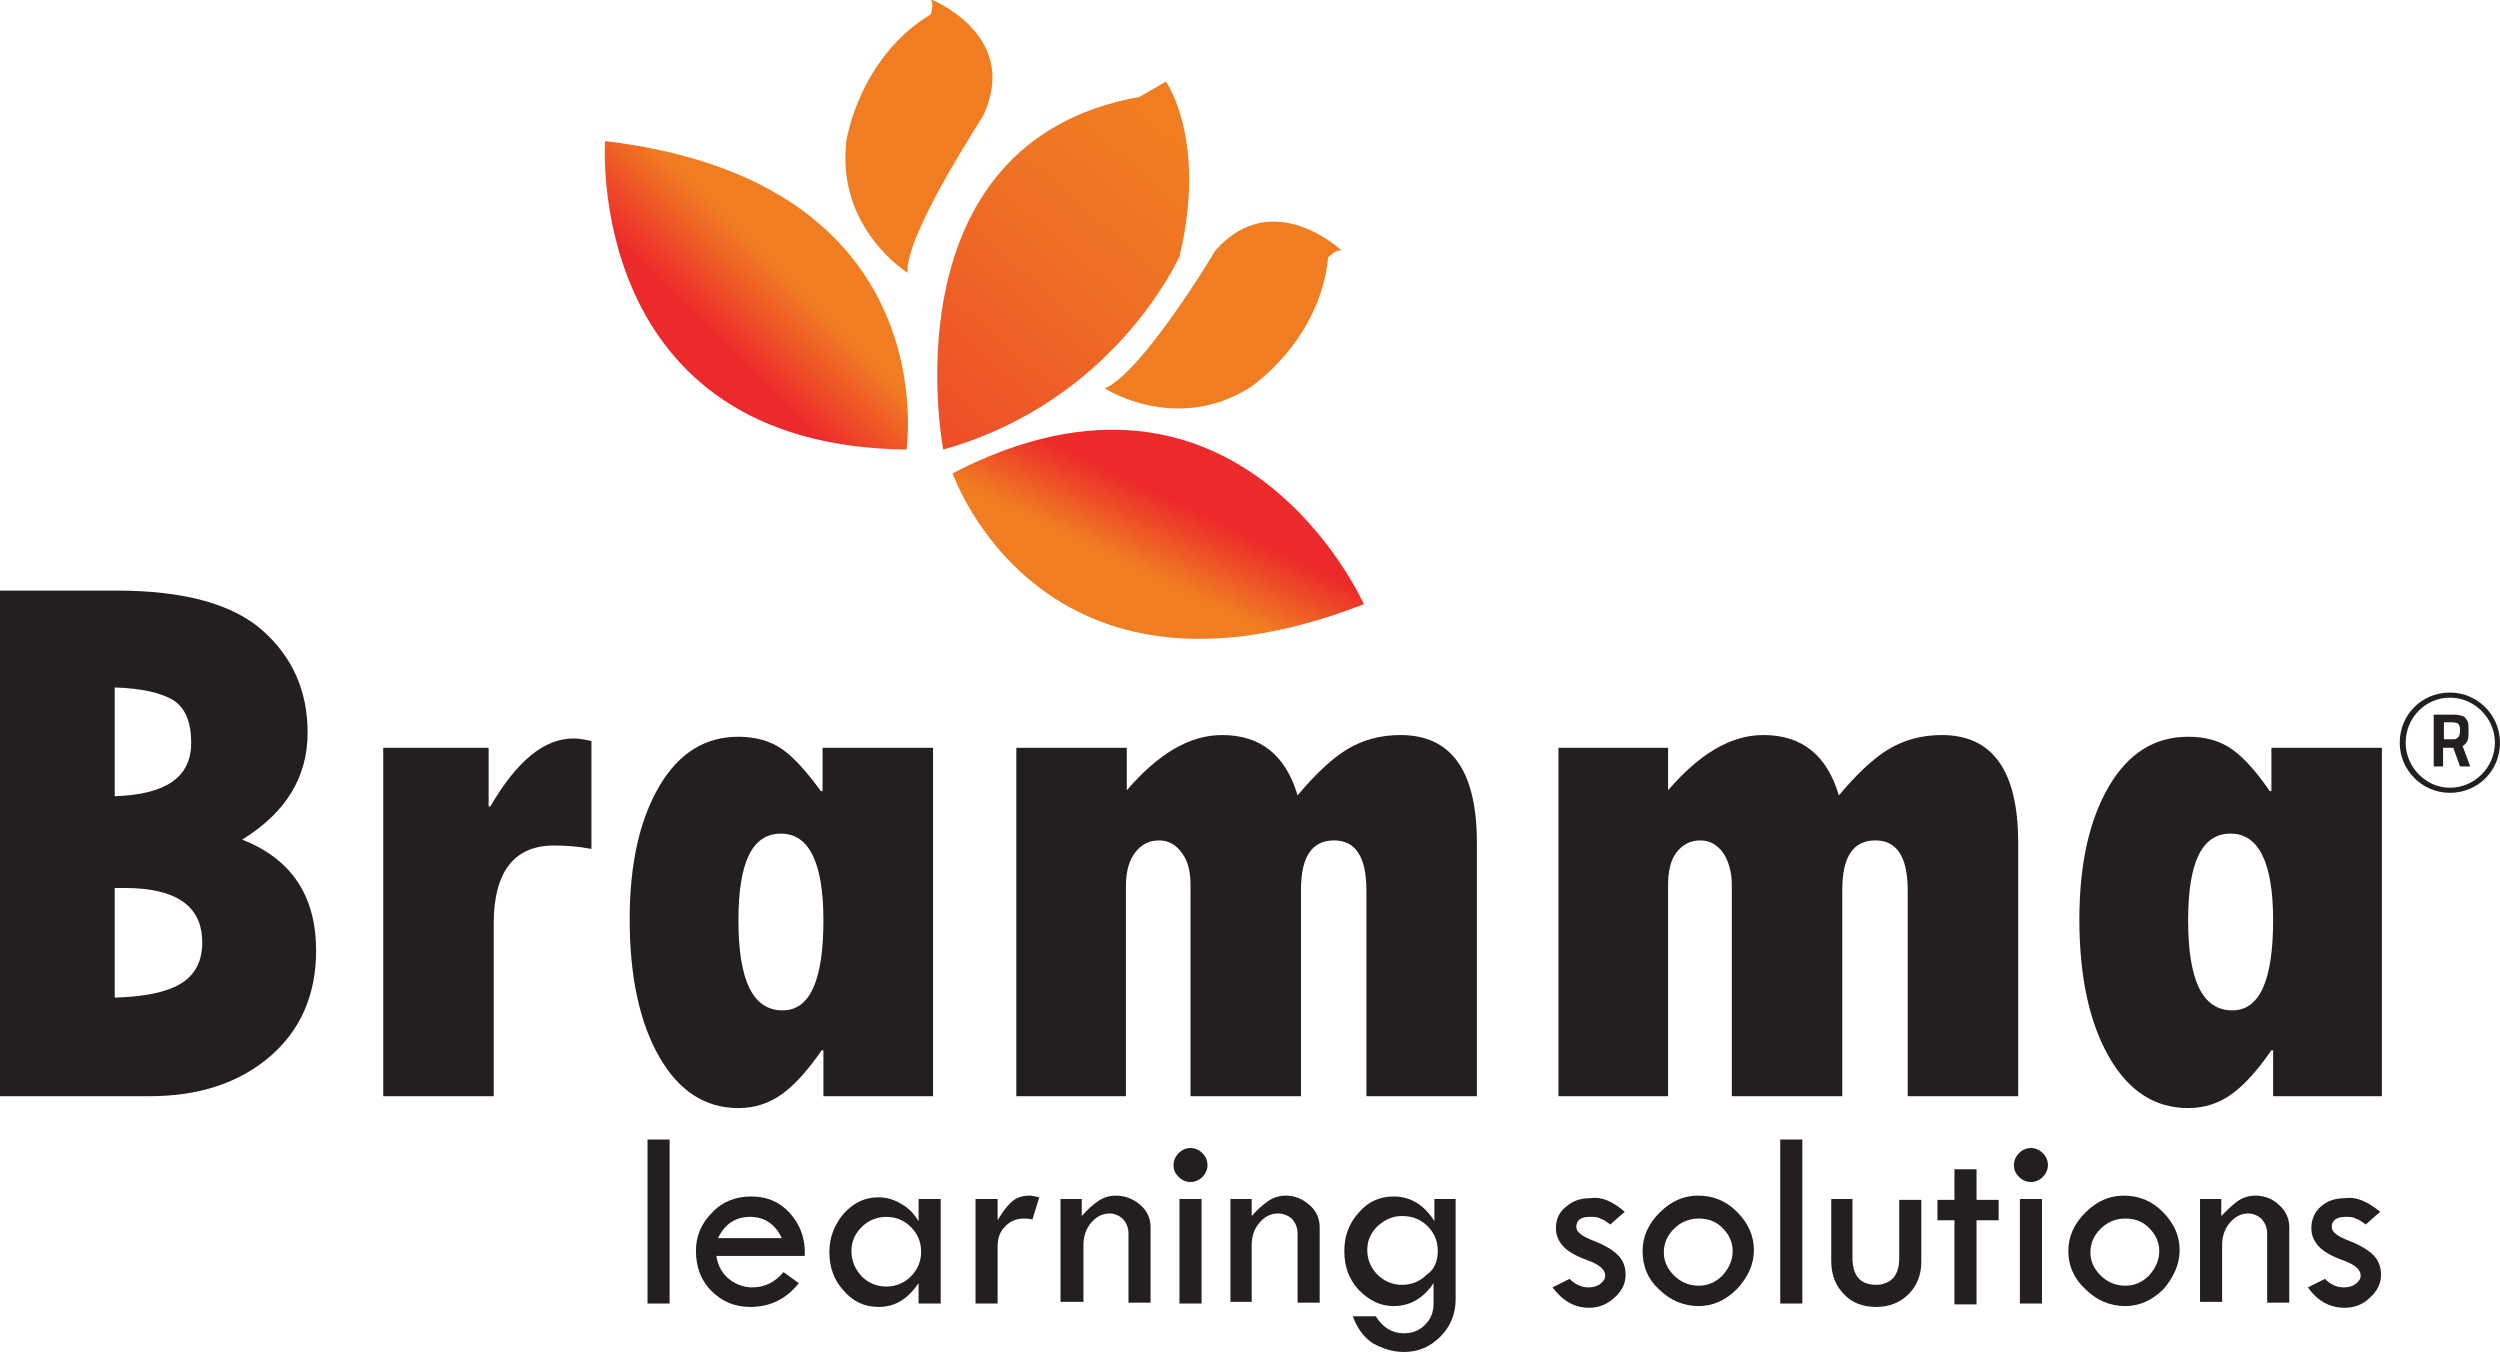
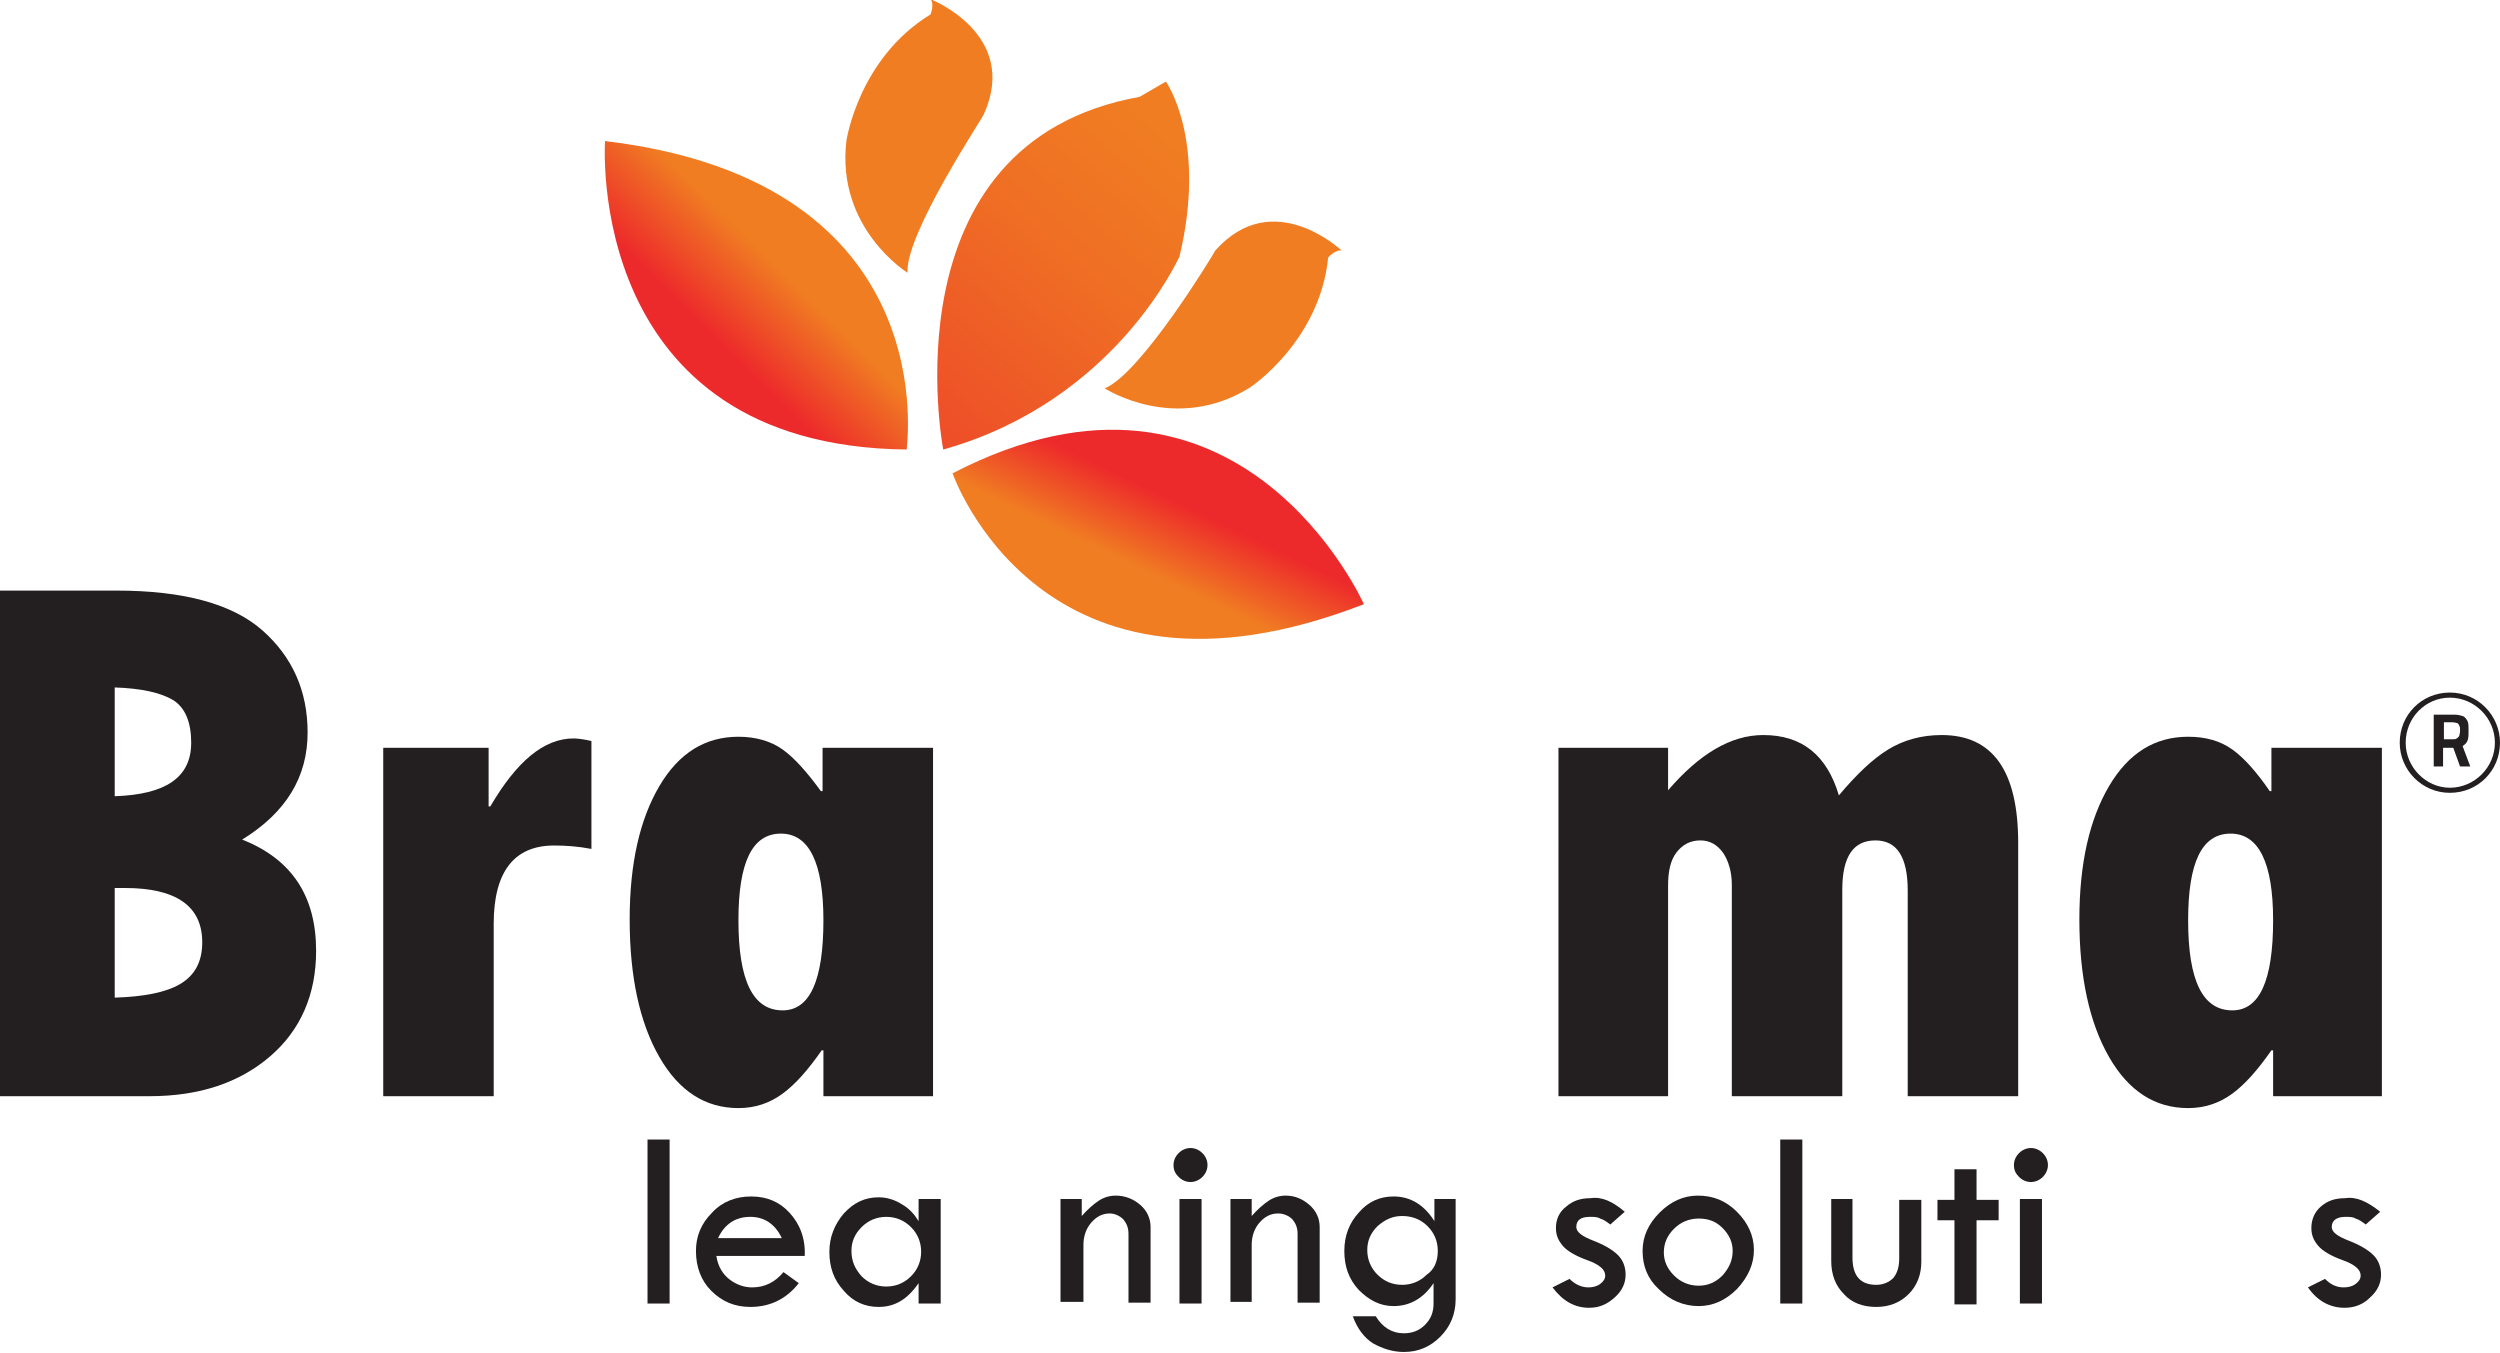
<svg xmlns="http://www.w3.org/2000/svg" version="1.1" id="Layer_1" x="0px" y="0px" viewBox="0 0 294.2 159.2" style="enable-background:new 0 0 294.2 159.2;" xml:space="preserve">
  <style type="text/css">
	.st0{fill:#231F20;}
	.st1{fill:url(#SVGID_1_);}
	.st2{fill:url(#SVGID_2_);}
	.st3{fill:#F07D22;}
	.st4{fill:url(#SVGID_3_);}
</style>
  <g>
    <g>
      <path class="st0" d="M0,69.5h13.7c8,0,13.7,1.6,17.2,4.7c3.5,3.1,5.3,7.1,5.3,12c0,5.2-2.5,9.4-7.7,12.6c5.8,2.3,8.7,6.6,8.7,13.1    c0,5.1-1.8,9.3-5.4,12.4c-3.6,3.1-8.3,4.7-14.2,4.7H0V69.5z M13.5,80.9v12.8c6-0.2,9-2.2,9-6.3c0-2.4-0.7-4.1-2.1-5    C18.9,81.5,16.6,81,13.5,80.9z M13.5,104.5v12.9c3.4-0.1,6-0.6,7.7-1.6c1.7-1,2.6-2.6,2.6-4.9c0-4.3-3.1-6.4-9.1-6.4H13.5z" />
      <path class="st0" d="M57.5,88v6.9h0.2c3.1-5.3,6.3-8,9.8-8c0.5,0,1.2,0.1,2.1,0.3v12.7c-1.6-0.3-3-0.4-4.4-0.4    c-4.7,0-7.1,3.1-7.1,9.2V129H45.1V88H57.5z" />
      <path class="st0" d="M96.9,129v-5.4h-0.2c-1.6,2.3-3.1,4-4.6,5.1c-1.5,1.1-3.2,1.7-5.2,1.7c-3.9,0-7-2-9.3-6    c-2.3-4-3.5-9.4-3.5-16.2c0-6.6,1.2-11.8,3.5-15.7c2.3-3.9,5.4-5.8,9.3-5.8c2,0,3.8,0.5,5.2,1.5c1.4,1,2.9,2.7,4.5,4.9h0.2V88h13    v41H96.9z M96.9,108.3c0-6.8-1.7-10.2-5-10.2c-3.4,0-5,3.4-5,10.2c0,7.1,1.7,10.6,5.2,10.6C95.3,118.9,96.9,115.4,96.9,108.3z" />
-       <path class="st0" d="M132.6,88v5c3.7-4.3,7.4-6.5,11.2-6.5c4.6,0,7.5,2.4,8.9,7.1c2.1-2.5,4-4.3,5.8-5.4c1.8-1.1,3.9-1.7,6.3-1.7    c6,0,9,4.2,9,12.7V129h-13v-24.2c0-4-1.3-5.9-3.8-5.9c-2.6,0-3.9,1.9-3.9,5.8V129h-13v-24.9c0-1.5-0.3-2.8-1-3.7    c-0.7-1-1.6-1.5-2.7-1.5c-1.2,0-2.1,0.5-2.8,1.4c-0.7,0.9-1.1,2.2-1.1,3.9V129h-12.9V88H132.6z" />
      <path class="st0" d="M196.3,88v5c3.7-4.3,7.4-6.5,11.2-6.5c4.6,0,7.5,2.4,8.9,7.1c2.1-2.5,4-4.3,5.8-5.4c1.8-1.1,3.9-1.7,6.3-1.7    c6,0,9,4.2,9,12.7V129h-13v-24.2c0-4-1.3-5.9-3.8-5.9c-2.6,0-3.9,1.9-3.9,5.8V129h-13v-24.9c0-1.5-0.4-2.8-1-3.7    c-0.7-1-1.6-1.5-2.7-1.5c-1.2,0-2.1,0.5-2.8,1.4c-0.7,0.9-1,2.2-1,3.9V129h-12.9V88H196.3z" />
      <path class="st0" d="M267.5,129v-5.4h-0.2c-1.6,2.3-3.1,4-4.6,5.1c-1.5,1.1-3.2,1.7-5.2,1.7c-3.9,0-7-2-9.3-6    c-2.3-4-3.5-9.4-3.5-16.2c0-6.6,1.2-11.8,3.5-15.7c2.3-3.9,5.4-5.8,9.3-5.8c2.1,0,3.8,0.5,5.2,1.5c1.4,1,2.9,2.7,4.4,4.9h0.2V88    h13v41H267.5z M267.5,108.3c0-6.8-1.7-10.2-5-10.2c-3.4,0-5,3.4-5,10.2c0,7.1,1.7,10.6,5.2,10.6    C265.9,118.9,267.5,115.4,267.5,108.3z" />
    </g>
    <g>
      <path class="st0" d="M76.2,134.1h2.6v19.3h-2.6V134.1z" />
      <path class="st0" d="M94.7,147.8H84.3c0.2,1.3,0.8,2.2,1.6,2.8c0.8,0.6,1.7,0.9,2.6,0.9c1.5,0,2.7-0.6,3.7-1.8L94,151    c-1.4,1.8-3.3,2.8-5.7,2.8c-1.8,0-3.3-0.6-4.6-1.9c-1.2-1.2-1.8-2.8-1.8-4.7c0-1.7,0.6-3.2,1.9-4.5c1.2-1.3,2.8-1.9,4.6-1.9    c1.8,0,3.3,0.6,4.5,1.9C94.1,144,94.8,145.7,94.7,147.8z M84.5,145.7H92c-0.8-1.7-2.1-2.5-3.7-2.5C86.6,143.2,85.3,144,84.5,145.7    z" />
      <path class="st0" d="M108.1,141.1h2.6v12.3h-2.6V151c-1.3,1.9-2.8,2.8-4.7,2.8c-1.6,0-3-0.6-4.1-1.9c-1.2-1.3-1.7-2.8-1.7-4.6    c0-1.7,0.6-3.2,1.7-4.5c1.2-1.3,2.5-1.9,4.1-1.9c1,0,1.9,0.3,2.7,0.8c0.9,0.5,1.5,1.2,2,2V141.1z M108.4,147.3    c0-1.1-0.4-2.1-1.2-2.9c-0.8-0.8-1.8-1.2-2.9-1.2c-1.1,0-2.1,0.4-2.9,1.2c-0.8,0.8-1.2,1.7-1.2,2.8c0,1.2,0.4,2.1,1.2,3    c0.8,0.8,1.8,1.2,2.9,1.2c1.1,0,2.1-0.4,2.9-1.2C108,149.4,108.4,148.4,108.4,147.3z" />
-       <path class="st0" d="M117.4,141.1v2.5c0.6-1,1.1-1.7,1.7-2.2c0.5-0.5,1.3-0.7,2.1-0.7c0.2,0,0.6,0.1,1.1,0.2l-0.8,2.6    c-0.5-0.1-0.8-0.1-1-0.1c-0.9,0-1.6,0.3-2.2,0.9c-0.6,0.6-0.9,1.4-0.9,2.3v6.8h-2.6v-12.3H117.4z" />
      <path class="st0" d="M124.8,153.4v-12.3h2.5v2c0.7-0.8,1.4-1.4,2-1.8c0.6-0.4,1.3-0.6,2-0.6c1.1,0,2.1,0.4,2.9,1.1    c0.8,0.7,1.2,1.6,1.2,2.6v8.9h-2.6v-8.1c0-0.7-0.2-1.2-0.6-1.7c-0.4-0.4-1-0.7-1.6-0.7c-0.9,0-1.6,0.4-2.2,1.1    c-0.6,0.7-0.9,1.6-0.9,2.6v6.7H124.8z" />
      <path class="st0" d="M138.1,137.1c0-0.5,0.2-1,0.6-1.4c0.4-0.4,0.9-0.6,1.4-0.6c0.5,0,1,0.2,1.4,0.6c0.4,0.4,0.6,0.9,0.6,1.4    c0,0.5-0.2,1-0.6,1.4c-0.4,0.4-0.9,0.6-1.4,0.6c-0.5,0-1-0.2-1.4-0.6C138.3,138.1,138.1,137.7,138.1,137.1z M138.8,141.1h2.6v12.3    h-2.6V141.1z" />
      <path class="st0" d="M144.8,153.4v-12.3h2.5v2c0.7-0.8,1.4-1.4,2-1.8c0.6-0.4,1.3-0.6,2-0.6c1.1,0,2,0.4,2.8,1.1    c0.8,0.7,1.2,1.6,1.2,2.6v8.9h-2.6v-8.1c0-0.7-0.2-1.2-0.6-1.7c-0.4-0.4-1-0.7-1.7-0.7c-0.9,0-1.6,0.4-2.2,1.1    c-0.6,0.7-0.9,1.6-0.9,2.6v6.7H144.8z" />
      <path class="st0" d="M168.8,141.1h2.5v11.8c0,1.7-0.6,3.2-1.8,4.4c-1.2,1.2-2.6,1.8-4.3,1.8c-1.3,0-2.5-0.4-3.6-1    c-1.1-0.7-1.9-1.8-2.4-3.2h2.7c0.8,1.3,1.9,2,3.3,2c1,0,1.8-0.3,2.5-1c0.7-0.7,1-1.5,1-2.5V151c-1.2,1.8-2.8,2.7-4.7,2.7    c-1.6,0-2.9-0.7-4.1-1.9c-1.2-1.3-1.7-2.8-1.7-4.6c0-1.8,0.6-3.3,1.7-4.5c1.1-1.3,2.5-1.9,4.1-1.9c2,0,3.6,1,4.8,2.9V141.1z     M169.2,147.2c0-1.1-0.4-2.1-1.2-2.9c-0.8-0.8-1.8-1.2-3-1.2c-1.1,0-2,0.4-2.9,1.2c-0.8,0.8-1.2,1.7-1.2,2.8    c0,1.1,0.4,2.1,1.2,2.9c0.8,0.8,1.8,1.2,2.9,1.2c1.1,0,2.1-0.4,2.9-1.2C168.8,149.4,169.2,148.4,169.2,147.2z" />
      <path class="st0" d="M191.2,142.6l-1.7,1.5c-0.4-0.3-0.8-0.6-1.2-0.7c-0.3-0.2-0.7-0.2-1.2-0.2c-1.1,0-1.6,0.4-1.6,1.2    c0,0.6,0.7,1.1,2,1.6c1.3,0.5,2.3,1.1,2.9,1.7c0.6,0.6,0.9,1.4,0.9,2.3c0,1-0.4,1.9-1.3,2.7c-0.9,0.8-1.8,1.2-3,1.2    c-1.7,0-3.1-0.8-4.3-2.4l2-1c0.7,0.7,1.5,1,2.2,1c0.5,0,1-0.1,1.4-0.4c0.4-0.3,0.6-0.6,0.6-1c0-0.7-0.7-1.3-2.1-1.8    c-1.4-0.5-2.4-1.1-2.9-1.7c-0.5-0.6-0.8-1.2-0.8-2.1c0-1,0.4-1.9,1.2-2.5c0.8-0.7,1.7-1,2.9-1    C188.5,140.8,189.8,141.4,191.2,142.6z" />
      <path class="st0" d="M193.3,147.2c0-1.7,0.7-3.2,2-4.5c1.3-1.3,2.8-2,4.5-2c1.8,0,3.3,0.6,4.6,1.9c1.3,1.3,2,2.8,2,4.5    c0,1.7-0.7,3.2-2,4.6c-1.3,1.3-2.8,2-4.5,2c-1.8,0-3.4-0.7-4.7-2C193.9,150.5,193.3,149,193.3,147.2z M203.9,147.2    c0-1-0.4-1.9-1.2-2.7c-0.8-0.8-1.7-1.1-2.8-1.1c-1.1,0-2.1,0.4-2.9,1.2c-0.8,0.8-1.2,1.7-1.2,2.8c0,1,0.4,1.9,1.2,2.7    c0.8,0.8,1.8,1.2,2.9,1.2c1.1,0,2-0.4,2.8-1.2C203.5,149.2,203.9,148.3,203.9,147.2z" />
      <path class="st0" d="M209.5,134.1h2.6v19.3h-2.6V134.1z" />
      <path class="st0" d="M215.4,141.1h2.6v6.9c0,2.1,0.9,3.2,2.8,3.2c0.8,0,1.5-0.3,2-0.8c0.5-0.6,0.7-1.4,0.7-2.3v-6.9h2.6v7.3    c0,1.5-0.5,2.8-1.5,3.8c-1,1-2.3,1.5-3.8,1.5c-1.6,0-2.9-0.5-3.8-1.5c-1-1-1.5-2.3-1.5-3.9V141.1z" />
      <path class="st0" d="M230,137.6h2.6v3.6h2.6v2.4h-2.6v9.9H230v-9.9h-2v-2.4h2V137.6z" />
      <path class="st0" d="M237,137.1c0-0.5,0.2-1,0.6-1.4c0.4-0.4,0.9-0.6,1.4-0.6c0.5,0,1,0.2,1.4,0.6c0.4,0.4,0.6,0.9,0.6,1.4    c0,0.5-0.2,1-0.6,1.4c-0.4,0.4-0.9,0.6-1.4,0.6c-0.5,0-1-0.2-1.4-0.6C237.2,138.1,237,137.7,237,137.1z M237.7,141.1h2.6v12.3    h-2.6V141.1z" />
-       <path class="st0" d="M243.4,147.2c0-1.7,0.7-3.2,2-4.5c1.3-1.3,2.8-2,4.5-2c1.8,0,3.3,0.6,4.6,1.9c1.3,1.3,2,2.8,2,4.5    c0,1.7-0.7,3.2-1.9,4.6c-1.3,1.3-2.8,2-4.5,2c-1.8,0-3.4-0.7-4.7-2C244.1,150.5,243.4,149,243.4,147.2z M254.1,147.2    c0-1-0.4-1.9-1.2-2.7c-0.8-0.8-1.7-1.1-2.8-1.1c-1.1,0-2.1,0.4-2.9,1.2c-0.8,0.8-1.2,1.7-1.2,2.8c0,1,0.4,1.9,1.2,2.7    c0.8,0.8,1.8,1.2,2.9,1.2c1.1,0,2-0.4,2.8-1.2C253.7,149.2,254.1,148.3,254.1,147.2z" />
-       <path class="st0" d="M258.9,153.4v-12.3h2.5v2c0.8-0.8,1.4-1.4,2-1.8c0.6-0.4,1.3-0.6,2-0.6c1.1,0,2.1,0.4,2.8,1.1    c0.8,0.7,1.2,1.6,1.2,2.6v8.9h-2.6v-8.1c0-0.7-0.2-1.2-0.6-1.7c-0.4-0.4-1-0.7-1.6-0.7c-0.9,0-1.6,0.4-2.2,1.1    c-0.6,0.7-0.9,1.6-0.9,2.6v6.7H258.9z" />
      <path class="st0" d="M280.1,142.6l-1.7,1.5c-0.4-0.3-0.8-0.6-1.2-0.7c-0.3-0.2-0.7-0.2-1.2-0.2c-1,0-1.6,0.4-1.6,1.2    c0,0.6,0.7,1.1,2,1.6c1.3,0.5,2.3,1.1,2.9,1.7c0.6,0.6,0.9,1.4,0.9,2.3c0,1-0.4,1.9-1.3,2.7c-0.8,0.8-1.8,1.2-3,1.2    c-1.7,0-3.2-0.8-4.3-2.4l2-1c0.7,0.7,1.4,1,2.2,1c0.5,0,1-0.1,1.4-0.4c0.4-0.3,0.6-0.6,0.6-1c0-0.7-0.7-1.3-2.1-1.8    c-1.4-0.5-2.4-1.1-2.9-1.7c-0.5-0.6-0.8-1.2-0.8-2.1c0-1,0.4-1.9,1.1-2.5c0.8-0.7,1.7-1,2.9-1    C277.3,140.8,278.6,141.4,280.1,142.6z" />
    </g>
    <g>
      <g>
        <path class="st0" d="M289.5,90.2l-0.8-2.2h-1.2v2.2h-1.1v-6.1h2.4c0.5,0,0.8,0.1,1.1,0.2c0.2,0.1,0.4,0.4,0.5,0.6     c0.1,0.3,0.1,0.6,0.1,1.1c0,0.4,0,0.8-0.1,1.1c-0.1,0.3-0.3,0.5-0.6,0.7l0.9,2.4H289.5z M289.1,86.9c0.1-0.1,0.2-0.1,0.3-0.3     c0-0.1,0.1-0.3,0.1-0.6c0-0.3,0-0.5-0.1-0.6c0-0.1-0.1-0.2-0.2-0.3c-0.1,0-0.3-0.1-0.6-0.1h-1V87h0.9C288.8,87,289,87,289.1,86.9     z" />
      </g>
      <path class="st0" d="M288.3,93.3c-3.3,0-5.9-2.7-5.9-5.9c0-3.3,2.6-5.9,5.9-5.9c3.3,0,5.9,2.7,5.9,5.9    C294.2,90.7,291.6,93.3,288.3,93.3z M288.3,82.1c-2.9,0-5.2,2.4-5.2,5.3c0,2.9,2.4,5.3,5.2,5.3c2.9,0,5.3-2.4,5.3-5.3    C293.6,84.5,291.2,82.1,288.3,82.1z" />
    </g>
    <g>
      <linearGradient id="SVGID_1_" gradientUnits="userSpaceOnUse" x1="61.973" y1="62.03" x2="117.045" y2="6.339">
        <stop offset="0.401" style="stop-color:#ED2A2B" />
        <stop offset="0.543" style="stop-color:#F07D22" />
      </linearGradient>
      <path class="st1" d="M71.2,16.6c0,0-2.5,35.9,35.5,36.3C106.6,52.9,111.6,21.4,71.2,16.6z" />
      <linearGradient id="SVGID_2_" gradientUnits="userSpaceOnUse" x1="159.356" y1="15.357" x2="115.415" y2="106.951">
        <stop offset="0.477" style="stop-color:#ED2A2B" />
        <stop offset="0.565" style="stop-color:#F07D22" />
      </linearGradient>
      <path class="st2" d="M160.5,71.1c0,0-14.6-32.9-48.4-15.4C112.1,55.7,122.5,85.9,160.5,71.1z" />
      <path class="st3" d="M106.8,32.1c0,0-8.4-5.2-7.2-15.5c0,0,1.4-9.7,9.9-14.9c0,0,0.5-1.2,0-1.8c0,0,10.5,4.1,6.3,13.5    C115.9,13.5,106.5,27.5,106.8,32.1z" />
      <path class="st3" d="M130,45.7c0,0,8.3,5.4,17.1-0.1c0,0,8.2-5.4,9.2-15.3c0,0,0.9-1,1.6-0.8c0,0-8.1-7.7-14.9,0    C143,29.6,134.3,44,130,45.7z" />
      <linearGradient id="SVGID_3_" gradientUnits="userSpaceOnUse" x1="93.978" y1="65.613" x2="164.528" y2="-15.457">
        <stop offset="0" style="stop-color:#ED2A2B" />
        <stop offset="0.109" style="stop-color:#ED412A" />
        <stop offset="0.448" style="stop-color:#EF6F24" />
        <stop offset="0.614" style="stop-color:#F07D22" />
      </linearGradient>
      <path class="st4" d="M111,52.9c0,0-7-36.1,23.1-41.5l3.1-1.8c0,0,4.9,6.8,1.6,20.6C138.7,30.3,131.3,47.2,111,52.9z" />
    </g>
  </g>
</svg>